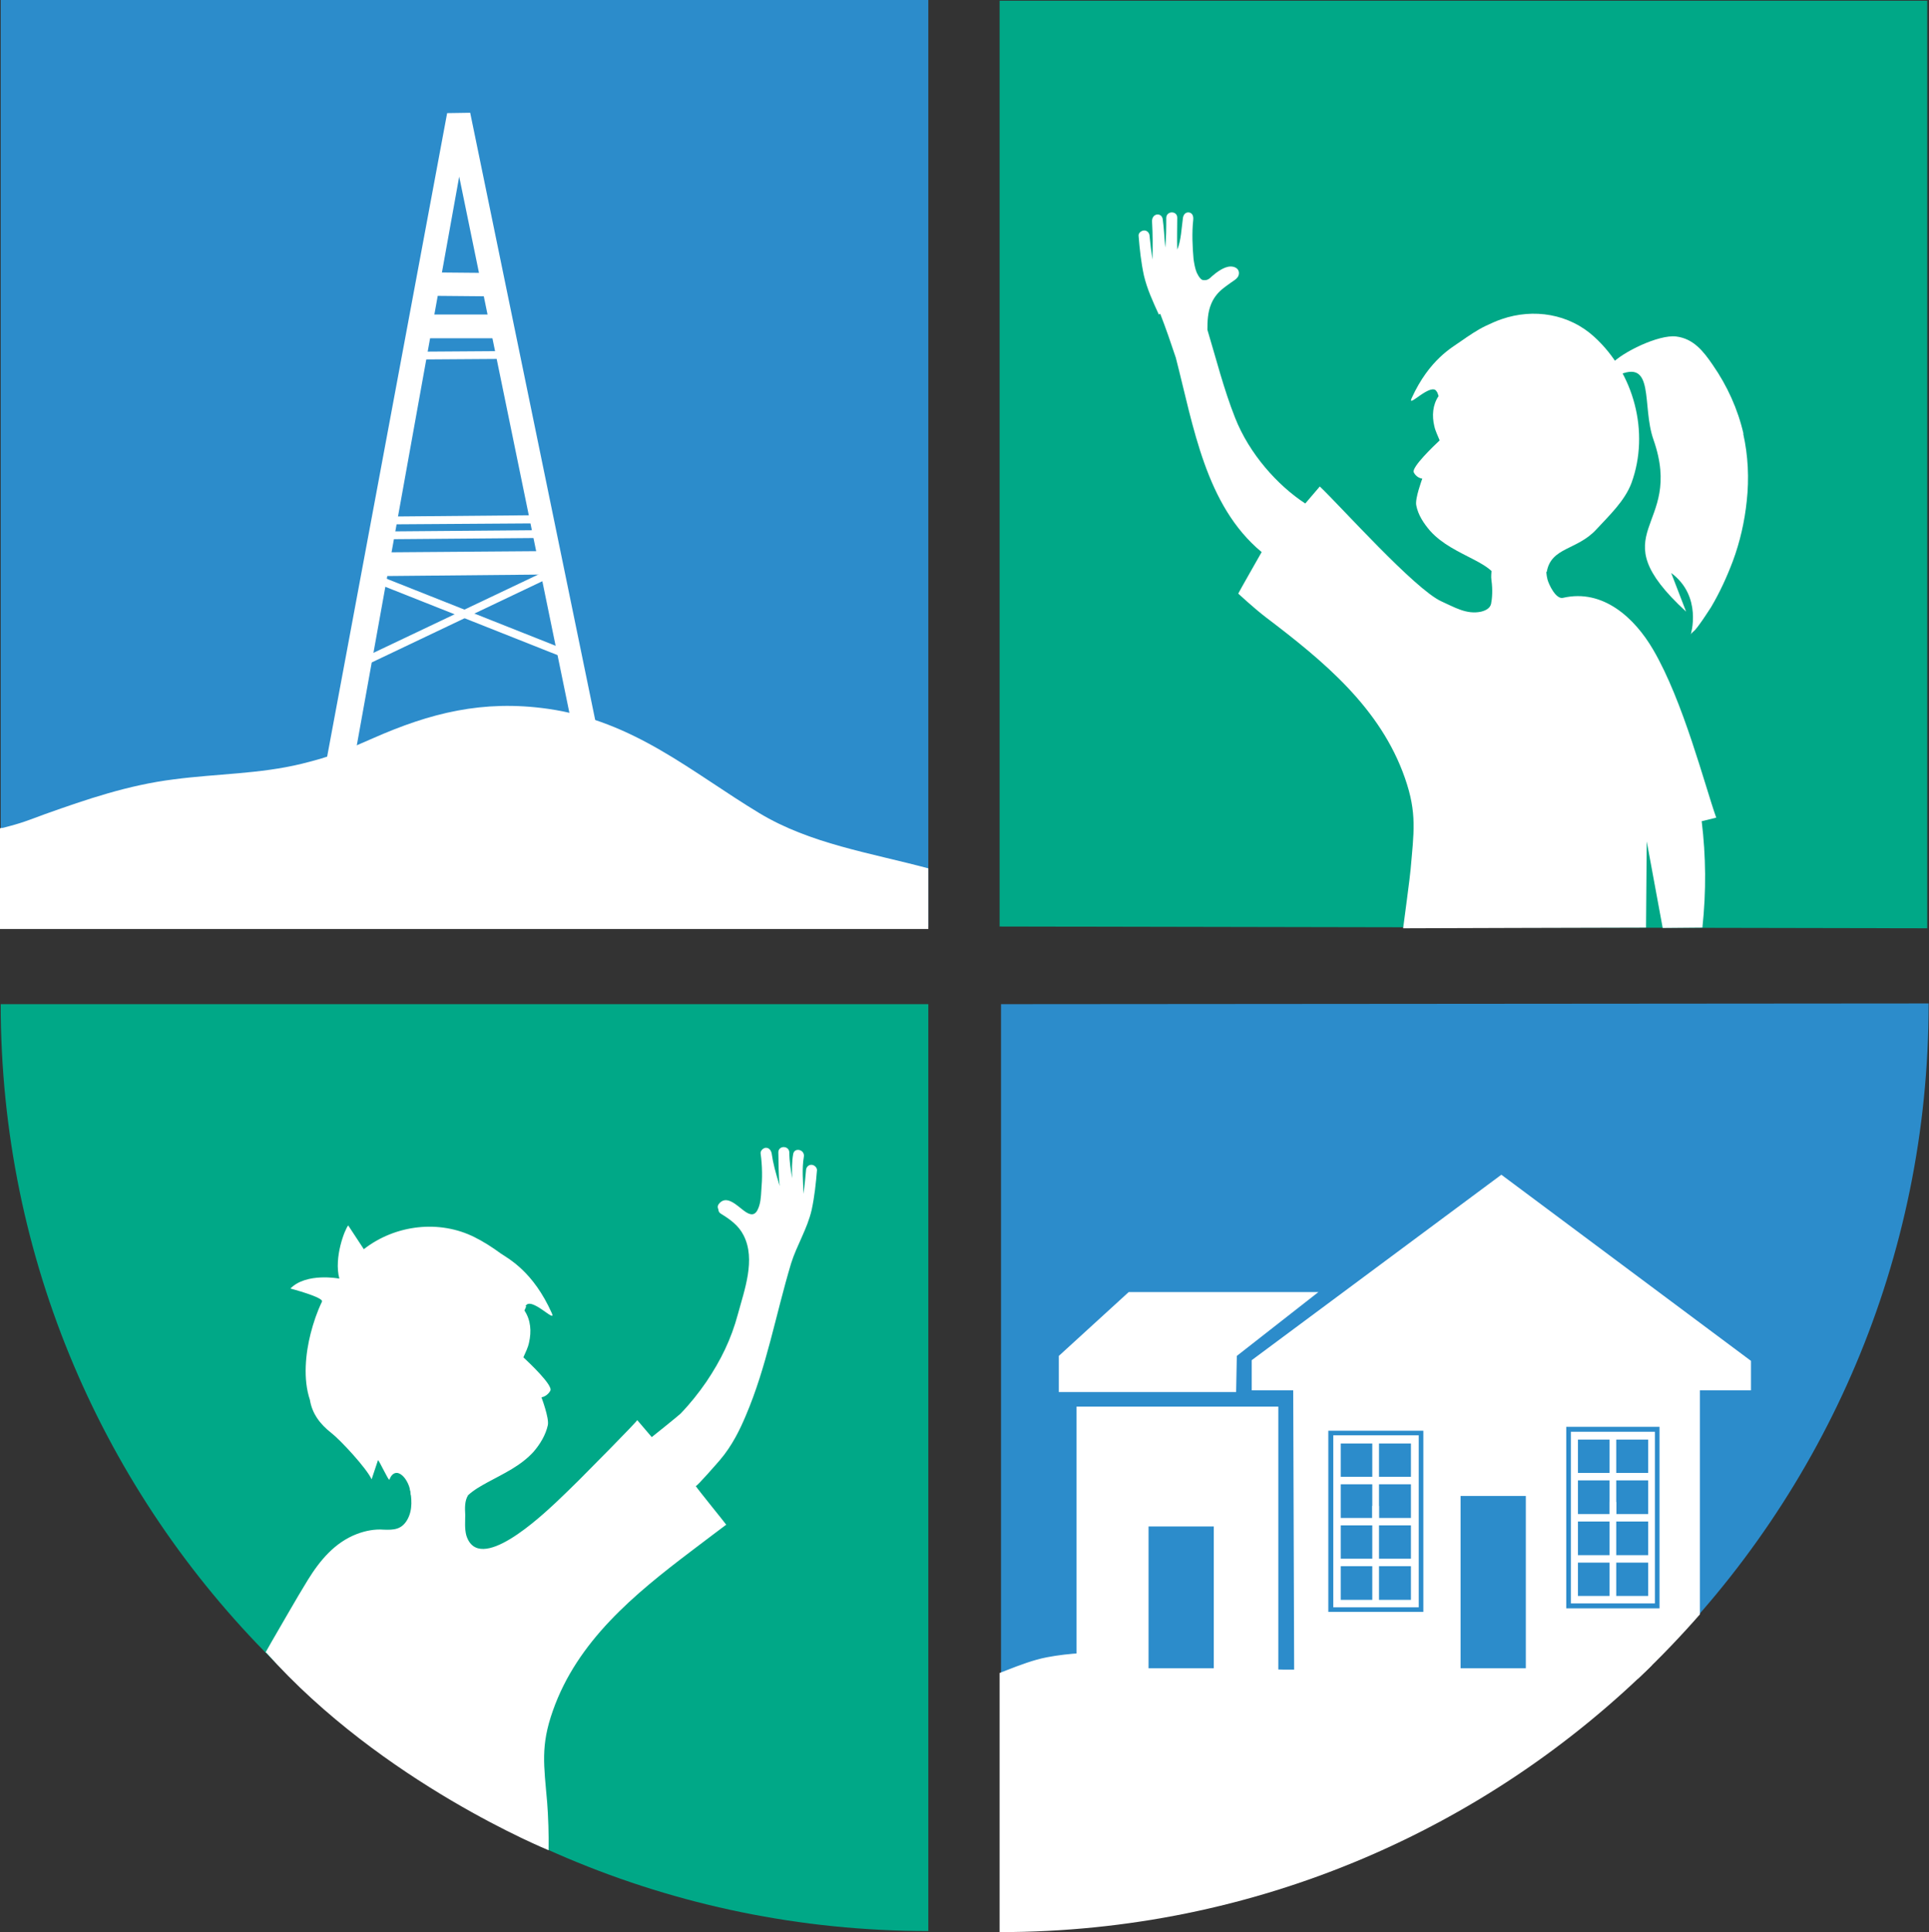
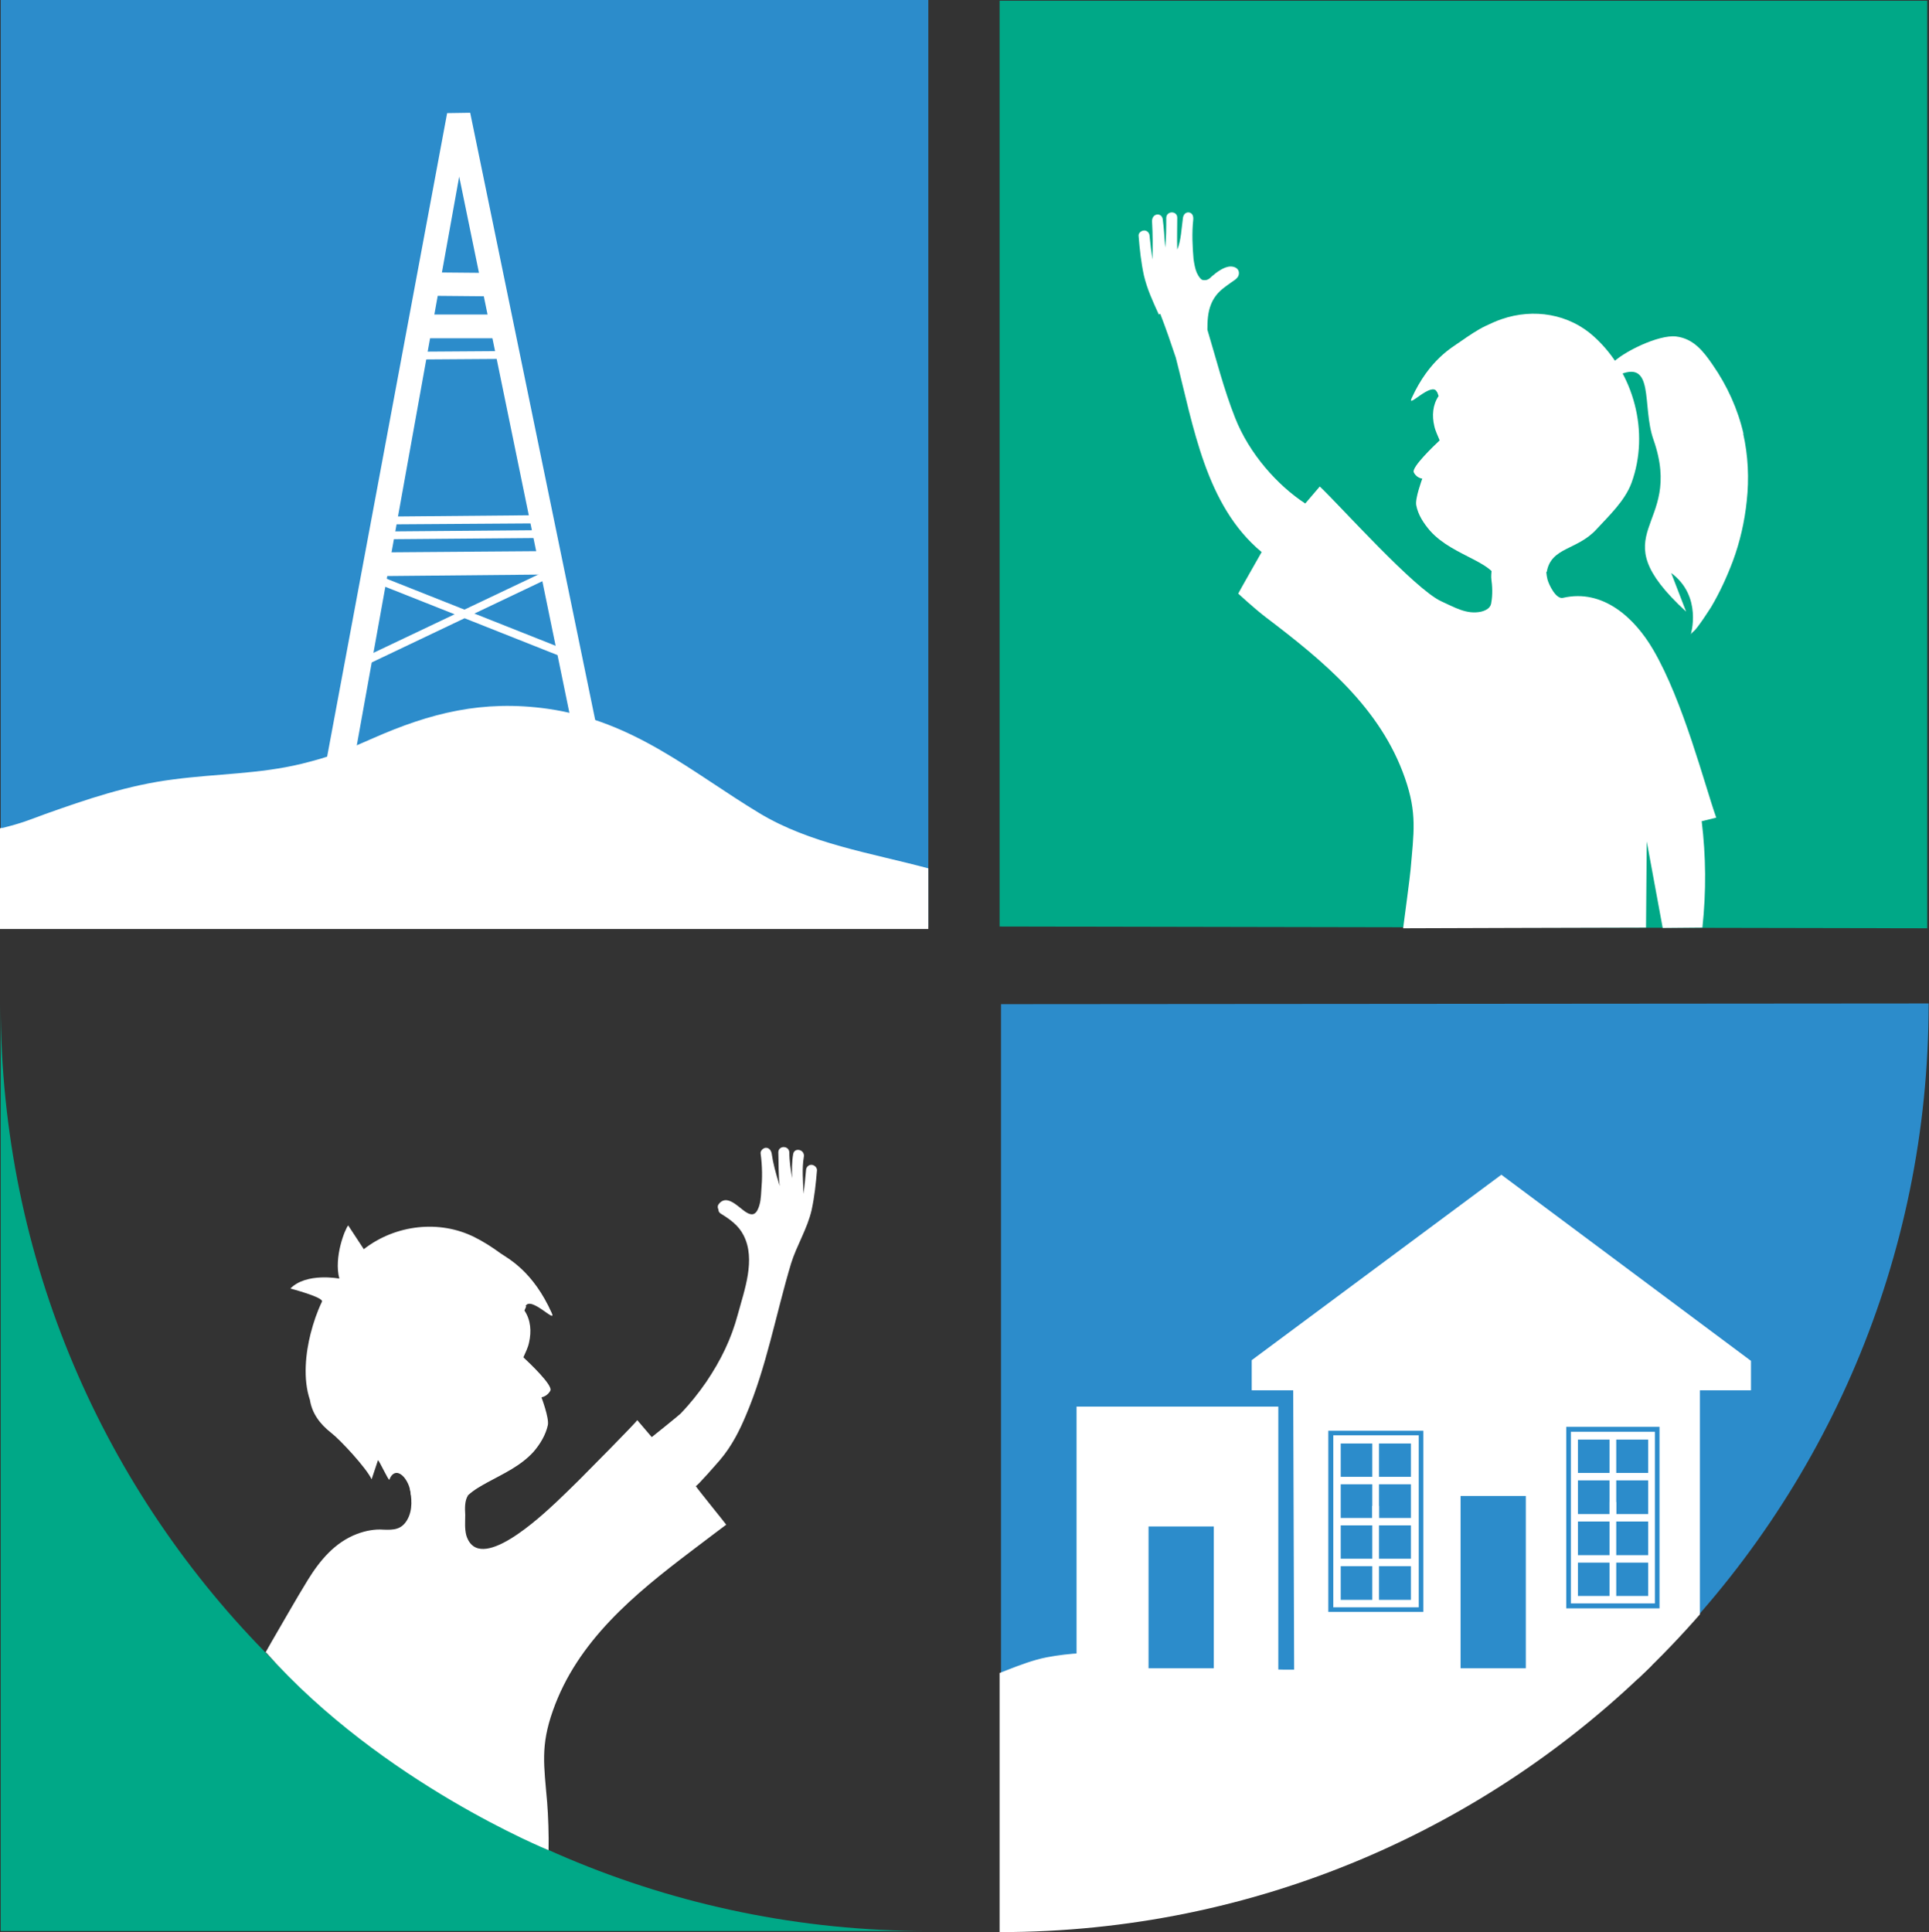
<svg xmlns="http://www.w3.org/2000/svg" id="Layer_2" data-name="Layer 2" viewBox="0 0 54.4 54.49">
  <rect x="0" y="0" width="54.4" height="54.49" fill="#333333" stroke="none" />
  <defs>
    <style>
      .cls-1 {
        clip-path: url(#clippath);
      }

      .cls-2 {
        fill: none;
      }

      .cls-2, .cls-3, .cls-4, .cls-5 {
        stroke-width: 0px;
      }

      .cls-3 {
        fill: #2c8ccb;
      }

      .cls-4 {
        fill: #fff;
      }

      .cls-5 {
        fill: #00a887;
      }
    </style>
    <clipPath id="clippath">
      <path class="cls-2" d="M28.19,28.48v26.01c14.45,0,26.16-11.66,26.16-26.03l-26.16.02Z" />
    </clipPath>
  </defs>
  <g id="Layer_1-2" data-name="Layer 1">
    <g>
      <g>
        <path class="cls-3" d="M28.23,28.32v26.14c14.45,0,26.16-11.71,26.16-26.16l-26.16.02Z" />
        <rect class="cls-3" x=".02" width="26.16" height="26.13" />
        <polygon class="cls-5" points="28.19 .02 28.19 26.13 54.35 26.18 54.35 .02 28.19 .02" />
-         <path class="cls-5" d="M.02,28.32c0,14.44,11.72,26.14,26.16,26.14v-26.14H.02Z" />
+         <path class="cls-5" d="M.02,28.32c0,14.44,11.72,26.14,26.16,26.14H.02Z" />
        <polygon class="cls-4" points="12.95 4.98 16.4 21.77 17.06 21.64 13.26 3.18 12.61 3.19 8.59 24.75 9.56 23.81 12.95 4.98" />
        <polyline class="cls-4" points="10.43 16.25 15.73 16.2 15.72 15.54 10.42 15.58" />
        <polyline class="cls-4" points="10.64 15.21 15.49 15.17 15.49 14.95 10.64 14.99" />
        <polyline class="cls-4" points="11.55 10.14 14.44 10.12 14.44 9.9 11.55 9.92" />
        <polyline class="cls-4" points="10.72 14.79 15.14 14.76 15.14 14.53 10.72 14.57" />
        <polyline class="cls-4" points="10.39 16.36 15.86 18.53 15.94 18.32 10.47 16.15" />
        <polyline class="cls-4" points="10.32 18.76 15.55 16.27 15.46 16.07 10.22 18.56" />
        <polyline class="cls-4" points="11.89 8.34 14.1 8.36 14.11 7.7 11.89 7.68" />
        <polyline class="cls-4" points="11.66 9.54 14.31 9.54 14.31 8.87 11.66 8.87" />
        <path class="cls-4" d="M14.84,36.84s-.03.08-.05.12c.18.27.2.59.13.9-.03.15-.1.28-.16.42.16.15.84.79.76.94,0,0-.07.15-.25.19,0,0,.22.58.18.78-.06.28-.22.54-.4.75-.36.4-.85.62-1.31.87-.18.1-.38.21-.54.36h-1.61c-.03-.46-.43-.89-.61-.44-.02.04-.28-.53-.32-.55l-.18.54c-.14-.31-.88-1.11-1.14-1.31-.32-.25-.54-.55-.6-.93-.2-.59-.12-1.32.02-1.87.08-.31.18-.61.32-.9.06-.12-.89-.37-.89-.37.45-.46,1.38-.28,1.38-.28-.16-.6.16-1.4.25-1.5l.44.67c.9-.7,2.14-.83,3.12-.34.26.13.51.29.74.46.24.16.92.52,1.44,1.68.15.33-.6-.5-.74-.19" />
        <path class="cls-4" d="M49.17,12.24c-.16-.7-.46-1.36-.87-1.95-.26-.38-.54-.74-1.03-.8-.49-.06-1.52.44-1.83.78l.16.33c1.09-.52.69.84,1.03,1.8.89,2.54-1.59,2.54.92,4.85l-.42-1.09c.89.66.55,1.74.55,1.74.01-.04.09-.1.12-.13.05-.06.1-.12.14-.18.11-.15.21-.31.31-.46.25-.42.45-.86.62-1.31.2-.54.33-1.11.39-1.69.07-.63.04-1.28-.1-1.9" />
        <path class="cls-4" d="M32.72,8.85c.16.41.3.82.44,1.24.5,1.94.84,4.17,2.42,5.48,0,0-.66,1.16-.66,1.17,0,0,.44.41.78.67,1.62,1.23,3.23,2.55,3.92,4.53.35,1,.25,1.54.16,2.59,0,.07-.2,1.58-.21,1.65.63,0,5.25-.02,6.85-.02l.02-2.43.45,2.44s1.11-.01,1.12-.01c.11-1.03.1-2.01-.02-3l.41-.1c-.32-.9-.93-3.29-1.78-4.74-.52-.89-1.41-1.72-2.54-1.46-.2.05-.4-.37-.44-.52-.06-.24-.06-.61.09-.91l-1.73.41c.12.19.03.3.06.52.04.27.02.53-.01.67-.03.13-.16.19-.28.22-.41.09-.76-.13-1.12-.29-.75-.34-2.84-2.68-3.43-3.24l-.41.48c-.78-.51-1.58-1.4-1.98-2.42-.32-.81-.53-1.65-.78-2.48,0-.24.01-.49.1-.71.06-.16.17-.31.3-.42.08-.07.17-.13.25-.19.08-.06.17-.1.22-.19.04-.09.02-.19-.07-.24-.19-.1-.41.04-.56.15-.04.03-.07.06-.11.09-.07.07-.13.12-.23.11-.04,0-.06-.01-.09-.04-.05-.05-.08-.11-.11-.17-.05-.12-.07-.25-.09-.38-.03-.34-.05-.74-.01-1.1.02-.17-.07-.22-.14-.22-.09,0-.14.08-.15.16-.04.28-.05.63-.16.89-.01-.31,0-.63,0-.9,0-.2-.3-.2-.31,0,0,.25,0,.6-.03.84-.02-.28-.04-.59-.07-.8-.03-.2-.32-.17-.3.08.02.35.02.7.01,1.06-.03-.22-.06-.44-.08-.66,0-.08-.06-.16-.15-.16-.08,0-.17.07-.16.15.03.38.07.75.15,1.12.09.38.25.73.42,1.1" />
        <path class="cls-4" d="M40.53,11.06s.03.07.04.11c-.17.25-.19.56-.12.85.03.14.1.27.15.4-.15.14-.8.76-.73.9,0,0,.06.15.24.18,0,0-.21.56-.17.75.05.27.21.51.39.72.34.38.81.59,1.25.82.17.09.37.2.51.34h1.53c.12-.7.85-.61,1.39-1.19.36-.39.81-.81,1-1.32.52-1.43.07-3.1-1.05-4.12-.71-.65-1.71-.81-2.61-.5-.15.05-.3.12-.45.19-.25.12-.48.28-.71.44-.22.16-.88.5-1.38,1.6-.14.31.57-.48.71-.18" />
        <path class="cls-4" d="M7.49,46.6s.11-.19.17-.3c.34-.58.67-1.17,1.02-1.74.34-.55.76-1.06,1.39-1.3.24-.09.5-.14.75-.12.28.01.5,0,.66-.27.17-.29.13-.63.07-.94l1.65.24c-.1.16-.09.37-.08.55,0,.19-.02.39.03.58.35,1.13,2.13-.56,2.52-.92.22-.21.44-.42.66-.64.11-.11,1.66-1.67,1.64-1.69l.41.48s.75-.6.81-.66c.27-.28.51-.58.73-.9.41-.61.7-1.2.89-1.91.18-.67.51-1.54.16-2.22-.14-.28-.38-.45-.64-.61-.05-.03-.07-.07-.07-.12-.02-.04-.03-.09,0-.14.22-.31.54.05.74.19.14.1.27.14.36-.03.09-.17.1-.38.11-.56.03-.34.03-.68-.02-1.04-.01-.08.08-.16.15-.16.09,0,.14.07.16.15.04.28.11.55.23.93-.04-.27-.03-.68-.04-.95,0-.2.3-.2.31,0,0,.25.04.49.08.73-.01-.23-.01-.47.03-.69.04-.19.33-.12.3.08-.06.35-.02.7-.01,1.05.03-.22.05-.44.07-.66,0-.08.06-.16.15-.16.08,0,.16.07.16.15-.03.37-.07.75-.15,1.12-.12.53-.42,1-.58,1.51-.44,1.47-.69,2.92-1.28,4.3-.16.38-.38.84-.73,1.25-.07.08-.66.76-.68.73.08.12.86,1.08.86,1.09,0,0-.64.48-.98.74-1.61,1.22-3.22,2.54-3.91,4.51-.35.99-.25,1.53-.16,2.58.03.36.05.96.04,1.35,0,0-4.69-1.9-7.96-5.57" />
        <path class="cls-4" d="M26.18,26.2v-1.71c-1.64-.44-3.33-.69-4.77-1.56-1.92-1.16-3.52-2.59-5.96-2.94-1.84-.26-3.32.12-4.93.83-.82.36-1.16.51-2.01.72-1.19.29-2.4.28-3.61.44-1.28.16-2.45.56-3.63.98-.49.18-.64.25-1.2.39-.02,0-.04,0-.07.01v2.84h26.18Z" />
      </g>
      <g class="cls-1">
        <polygon class="cls-4" points="42.34 33.13 35.3 38.36 35.3 39.21 36.47 39.21 36.5 48.16 41.05 47.54 43.9 46.91 47.94 47.68 47.94 39.21 49.38 39.21 49.38 38.38 42.34 33.13" />
        <path class="cls-4" d="M53.59,50.51c.32-.32.53-1.03.16-1.39-.18-.18-.54-.18-.77-.22-.36-.07-.72-.15-1.08-.23-1.46-.34-2.9-.78-4.3-1.31-1.73-.66-3.48-1.47-5.32-1.4-1.65.07-3.2.85-4.84,1.06-2.63.35-5.31-.78-7.92-.28-.73.14-1.59.6-2,.66-.64.09-.15,1.73-.09,2.38.22,2.44.43,4.88.65,7.32,8.05-1.93,16.09-3.92,24.12-5.95.49-.12,1.01-.26,1.38-.62l.02-.02Z" />
        <polygon class="cls-4" points="30.36 39.67 30.36 46.96 32.11 46.96 34.35 48 36.05 48.54 36.05 39.67 30.36 39.67" />
-         <polygon class="cls-4" points="31.83 36.44 29.86 38.24 29.86 39.26 34.86 39.26 34.88 38.24 37.18 36.44 31.83 36.44" />
        <rect class="cls-3" x="37.81" y="40.71" width="1.98" height="2.1" />
        <rect class="cls-4" x="37.25" y="41.65" width="3.02" height=".21" />
        <rect class="cls-4" x="38.7" y="40.16" width=".19" height="3.2" />
        <rect class="cls-3" x="37.81" y="43.02" width="1.98" height="2.1" />
        <rect class="cls-4" x="37.25" y="43.96" width="3.02" height=".21" />
        <rect class="cls-4" x="38.7" y="42.47" width=".19" height="3.2" />
        <rect class="cls-3" x="44.5" y="40.6" width="1.98" height="2.1" />
        <rect class="cls-4" x="43.94" y="41.54" width="3.02" height=".21" />
        <rect class="cls-4" x="45.39" y="40.05" width=".19" height="3.2" />
        <rect class="cls-3" x="44.5" y="42.91" width="1.98" height="2.1" />
        <rect class="cls-4" x="43.94" y="43.86" width="3.02" height=".21" />
        <rect class="cls-4" x="45.39" y="42.36" width=".19" height="3.2" />
        <rect class="cls-3" x="32.39" y="43.05" width="1.84" height="4" />
        <rect class="cls-3" x="41.19" y="42.19" width="1.84" height="4.86" />
        <polygon class="cls-3" points="40.07 45.39 40.07 45.33 37.6 45.33 37.6 40.48 40.01 40.48 40.01 45.39 40.07 45.39 40.07 45.33 40.07 45.39 40.14 45.39 40.14 40.35 37.46 40.35 37.46 45.46 40.14 45.46 40.14 45.39 40.07 45.39" />
        <polygon class="cls-3" points="46.73 45.29 46.73 45.22 44.3 45.22 44.3 40.38 46.67 40.38 46.67 45.29 46.73 45.29 46.73 45.22 46.73 45.29 46.8 45.29 46.8 40.24 44.17 40.24 44.17 45.36 46.8 45.36 46.8 45.29 46.73 45.29" />
      </g>
    </g>
  </g>
</svg>